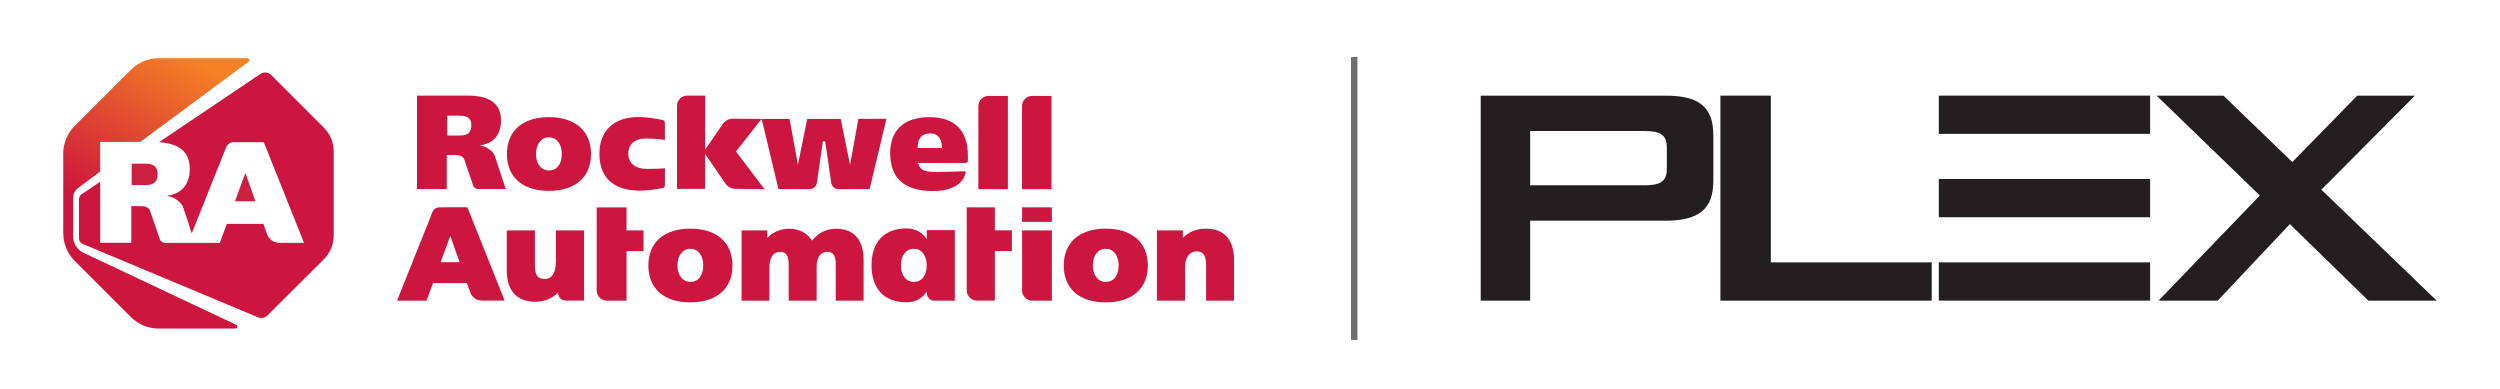
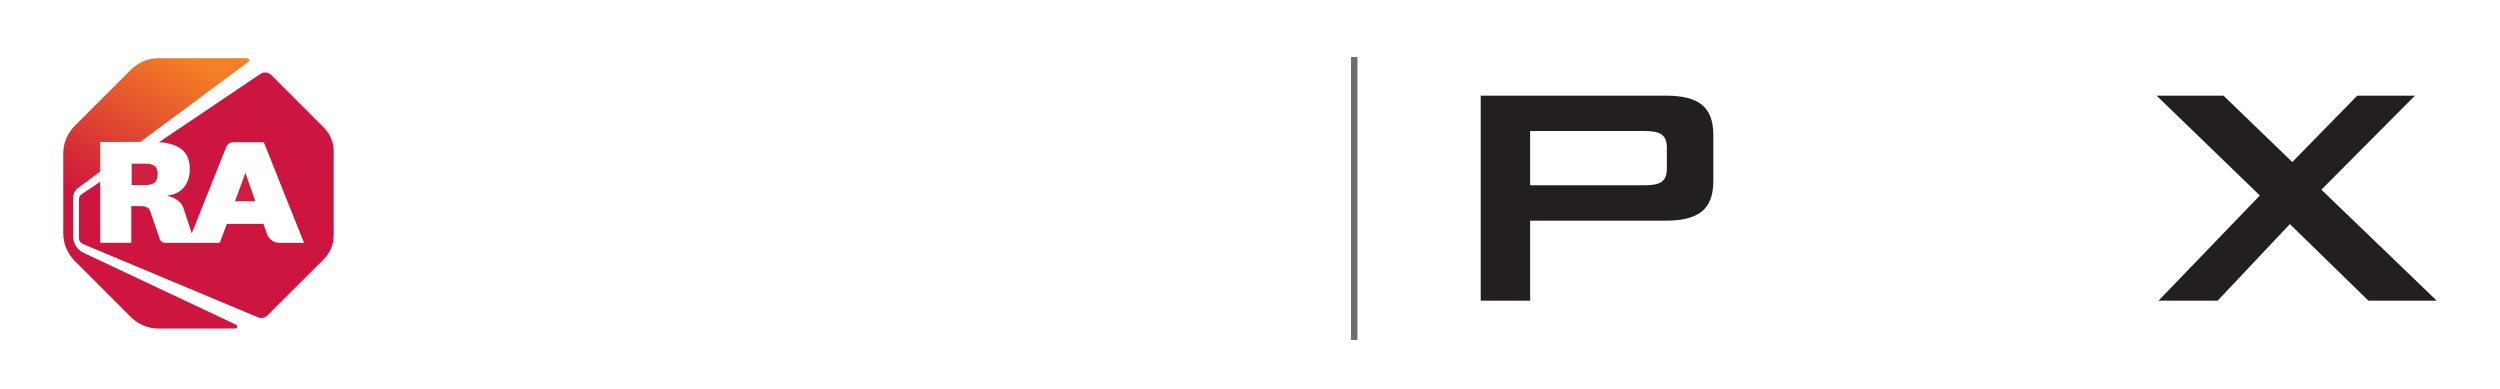
<svg xmlns="http://www.w3.org/2000/svg" id="Content" viewBox="0 0 1800 280">
  <defs>
    <style>.cls-1{fill:#cd1f40;}.cls-2{fill:#cd163f;}.cls-3{fill:#231f20;}.cls-4{fill:#6d6e71;}.cls-5{fill:url(#RA_Gradient_Swatch_);}</style>
    <linearGradient id="RA_Gradient_Swatch_" x1="78.67" y1="-73.57" x2="180.9" y2="-250.64" gradientTransform="translate(0 294)" gradientUnits="userSpaceOnUse">
      <stop offset=".28" stop-color="#cd163d" />
      <stop offset=".9" stop-color="#f58025" />
    </linearGradient>
  </defs>
  <g>
    <g>
-       <path class="cls-2" d="M497.05,164.62c-18.93,0-30.23,9.93-30.23,26.59s11.31,26.5,30.23,26.5,30.33-9.88,30.33-26.5-11.36-26.59-30.33-26.59h0Zm0,38.34c-5.55,0-9.29-4.77-9.29-11.9s3.74-11.94,9.29-11.94,9.29,4.72,9.29,11.94-3.54,11.9-9.29,11.9h0Zm238.85,6.14c0,4.08,3.24,7.37,7.28,7.37h14.16v-50.58h-21.43v43.21h0Zm0-59.82h21.43v10.47h-21.43v-10.47Zm60.22,15.34c-18.93,0-30.23,9.93-30.23,26.59s11.31,26.5,30.23,26.5,30.33-9.88,30.33-26.5-11.36-26.59-30.33-26.59h0Zm0,38.34c-5.55,0-9.29-4.77-9.29-11.9s3.74-11.94,9.29-11.94,9.29,4.72,9.29,11.94c.05,7.37-3.54,11.9-9.29,11.9h0ZM395.2,84.34c-18.93,0-30.23,9.93-30.23,26.59s11.31,26.5,30.23,26.5,30.33-9.88,30.33-26.5-11.31-26.59-30.33-26.59h0Zm0,38.39c-5.55,0-9.29-4.77-9.29-11.9s3.74-11.94,9.29-11.94,9.29,4.72,9.29,11.94c.05,7.32-3.54,11.9-9.29,11.9Zm299.56,.54c-2.31,.05-11.9,.54-20.35,.54s-11.75-.88-13.47-6.49h34.31c.88,0,1.62-.74,1.62-1.62v-3.93c0-17.4-9.24-27.18-26.94-27.43-19.76-.25-29,10.13-29,25.76,0,17.16,9.04,27.43,30.62,27.43,15.44,0,22.42-6.29,23.79-13.52,0-.29-.29-.74-.59-.74h0Zm-24.73-27.18c5.7,0,8.26,4.67,8.26,10.47h-17.6c0-5.85,1.97-10.47,9.34-10.47h0Zm55.64-27.04h-13.96c-4.03,0-7.28,3.29-7.28,7.37v59.77h21.24V69.06h0Zm-269.72,67.98c8.36,.79,17.75-.93,21.33-1.67,.88-.2,1.47-.93,1.47-1.87v-12.34s-3.93,.44-13.27,.44c-8.06,0-13.12-4.18-13.12-10.91s4.72-10.96,12.34-10.96c8.8,0,14.01,1.08,14.01,1.08v-12.49c0-.88-.59-1.67-1.47-1.87-3.54-.79-12.83-2.56-20.15-2.11-15.73,.93-25.51,10.13-25.51,26.45s9.24,24.87,24.38,26.25h0Zm211.32,28.66v6.54c-3.05-4.67-7.72-7.77-14.7-7.77-16.02,0-25.07,9.93-25.07,26.5v.2c0,16.57,9.04,26.5,25.07,26.5,7.03,0,11.65-3.1,14.7-7.77v1.13c0,3,2.41,5.46,5.36,5.46h14.85v-50.78h-20.2Zm-9.34,37.26c-5.55,0-9.29-4.77-9.29-11.9s3.74-11.9,9.29-11.9,9.29,4.57,9.29,11.9c.05,7.32-3.54,11.9-9.29,11.9Zm-39.91-117.34l-6,33.08-6.69-33.08h-24.14l-6.69,33.08-6-33.08h-20.1l-20.94-.15c-3.15,0-6.19,1.92-7.86,4.96l-11.9,17.3v-38.88h-12.98c-4.03,0-7.28,3.29-7.28,7.37v59.77h20.25v-25.17l13.86,20.2c1.67,3.05,4.72,4.96,7.86,4.96l20.99,.15-20.5-27.04,18.48-23.5,12.09,50.53h22.61c2.51,0,4.62-1.82,5.06-4.37l4.33-29.99h1.67l4.33,29.99c.44,2.51,2.56,4.37,5.06,4.37h22.61l12.09-50.58-20.25,.05h0Zm-217.76,102.15c0,8.65-2.75,13.08-8.26,13.08-3.39,0-6.88-1.13-6.88-9.49v-25.46h-20.25v28.85c0,14.55,7.28,22.51,20.45,22.51,6.64,0,12.34-2.36,16.52-6.69v.39c0,3,2.41,5.46,5.36,5.46h13.32v-50.53h-20.25v21.87h0Zm201.79-23.05c-7.03,0-13.12,3-17.35,8.55-3.49-5.51-9.24-8.55-16.57-8.55-6.14,0-11.65,2.36-15.73,6.64v-5.46h-18.48v50.58h20.06v-24.38c0-6.54,2.95-10.77,7.57-10.77,3.29,0,6.29,1.13,6.29,9.19v25.95h20.15v-24.38c0-6.64,2.85-10.77,7.47-10.77,3.29,0,6.29,1.13,6.29,9.19v25.95h20.06v-29.35c0-14.45-7.03-22.42-19.76-22.42Zm266.13-.1c-6.64,0-12.34,2.36-16.52,6.73v-5.46h-18.68v50.58h20.25v-24.38c0-6.69,3.24-11.06,8.26-11.06,3.39,0,6.88,1.13,6.88,9.49v25.95h20.15v-29.35c0-14.55-7.23-22.51-20.35-22.51h0Zm-151.89-15.34h-20.25v59.77c0,4.08,3.24,7.37,7.28,7.37h12.98v-35.69h12.24v-14.89h-12.24v-16.57h0Zm40.8-80.22h-13.96c-4.03,0-7.28,3.29-7.28,7.37v59.77h21.24V69.06h0Zm-440.78,80.22c-2.16,0-4.13,1.33-4.92,3.34l-25.51,63.85h21.19l4.72-12.68h24.38l2.61,7.32h0c1.43,3.2,4.57,5.31,7.96,5.31h16.61l-26.84-67.2-20.2,.05h0Zm.93,39.52l6.98-18.97,6.69,18.97h-13.67Zm133.85-39.47h-21.48v59.77c0,4.08,3.24,7.37,7.28,7.37h14.21v-35.69h12.24v-14.89h-12.24v-16.57h0Zm-95.9-38.98c-2.16-2.75-5.06-4.77-9.44-5.55v-.2c9.39-1.13,14.99-7.52,14.99-17.84,0-12.93-9.24-17.94-24.23-17.94h-36.28v67.29h21.43v-24.48h5.9c2.95,0,5.95,.49,6.78,3.49l6.05,17.6c.34,1.97,2.02,3.39,3.93,3.39h19.81l-7.42-22.46c-.25-1.23-.79-2.31-1.52-3.29h0Zm-24.73-12.78h-8.45v-14.26h8.8c4.37,0,8.55,.88,8.55,6.93-.05,6.73-4.42,7.32-8.9,7.32h0Z" />
      <path class="cls-5" d="M100.95,102.24l77.91-57.71c1.13-.84,.54-2.61-.84-2.61h-63.9c-7.37,0-14.5,2.95-19.71,8.16l-40.7,40.65c-5.21,5.26-8.16,12.34-8.16,19.76v57.51c0,7.42,2.95,14.5,8.16,19.76l40.65,40.65c5.26,5.21,12.39,8.16,19.76,8.16h55.3c1.52,0,2.02-2.06,.59-2.75l-109.86-51.81c-4.57-2.16-7.52-6.78-7.52-11.85v-27.58c0-2.9,1.38-5.6,3.69-7.32l15.83-11.75v-21.33h28.81v.05Z" />
      <path class="cls-1" d="M176.7,124.46l-7.52,20.45h14.7l-7.18-20.45Zm-63.21,.84c0-6.54-4.47-7.47-9.19-7.47h-9.49v15.44h9.14c4.82-.05,9.54-.69,9.54-7.96h0Z" />
      <path class="cls-2" d="M233.13,91.86l-37.85-37.85c-2.11-2.11-5.46-2.41-7.96-.69l-72.85,49.06c13.81,.88,22.17,6.44,22.17,19.22,0,11.11-6,18.04-16.17,19.27v.2c4.72,.88,7.86,3.05,10.18,6,.84,1.03,1.38,2.26,1.67,3.49l5.75,17.45,24.77-62.04c.88-2.16,3-3.59,5.31-3.59h21.78l28.95,72.46h-17.89c-3.64,0-7.03-2.31-8.55-5.75h0l-2.8-7.91h-26.3l-5.11,13.67h-39.28c-2.11,0-3.88-1.52-4.23-3.69l-6.54-18.97c-.88-3.24-4.13-3.79-7.32-3.79h-6.34v26.4h-22.37v-43.95l-13.37,9c-1.23,.84-1.92,2.21-1.92,3.69v27.97c0,1.82,1.08,3.44,2.7,4.13l126.09,52.79c2.36,1.03,5.06,.49,6.88-1.28l40.6-40.46c4.57-4.52,7.13-10.72,7.13-17.16v-60.56c0-6.44-2.56-12.58-7.13-17.11h0Z" />
    </g>
    <g>
      <path class="cls-3" d="M1066.11,68.86h132.96c23.73,0,34.54,7.68,34.54,28.61v32.8c0,20.6-10.82,28.63-34.54,28.63h-97.36v57.58h-35.6V68.86Zm35.6,25.48v39.07h82.01c10.82,0,16.4-2.1,16.4-11.86v-15.35c0-9.78-5.58-11.87-16.4-11.87h-82.01Z" />
-       <polygon class="cls-3" points="1238.69 68.86 1275 68.86 1275 188.91 1390.85 188.91 1390.85 216.48 1238.69 216.48 1238.69 68.86" />
      <polygon class="cls-3" points="1627.08 140.75 1552.74 68.86 1600.9 68.86 1650.45 116.68 1697.22 68.86 1738.76 68.86 1671.4 136.57 1754.45 216.48 1705.25 216.48 1648.71 161.35 1596.71 216.48 1554.14 216.48 1627.08 140.75" />
      <g>
-         <rect class="cls-3" x="1395.93" y="188.91" width="152.16" height="27.53" />
-         <rect class="cls-3" x="1395.93" y="68.86" width="152.16" height="27.53" />
-         <rect class="cls-3" x="1395.93" y="128.88" width="152.16" height="27.53" />
-       </g>
+         </g>
    </g>
  </g>
  <rect class="cls-4" x="972.73" y="41.04" width="4.63" height="203.74" />
</svg>